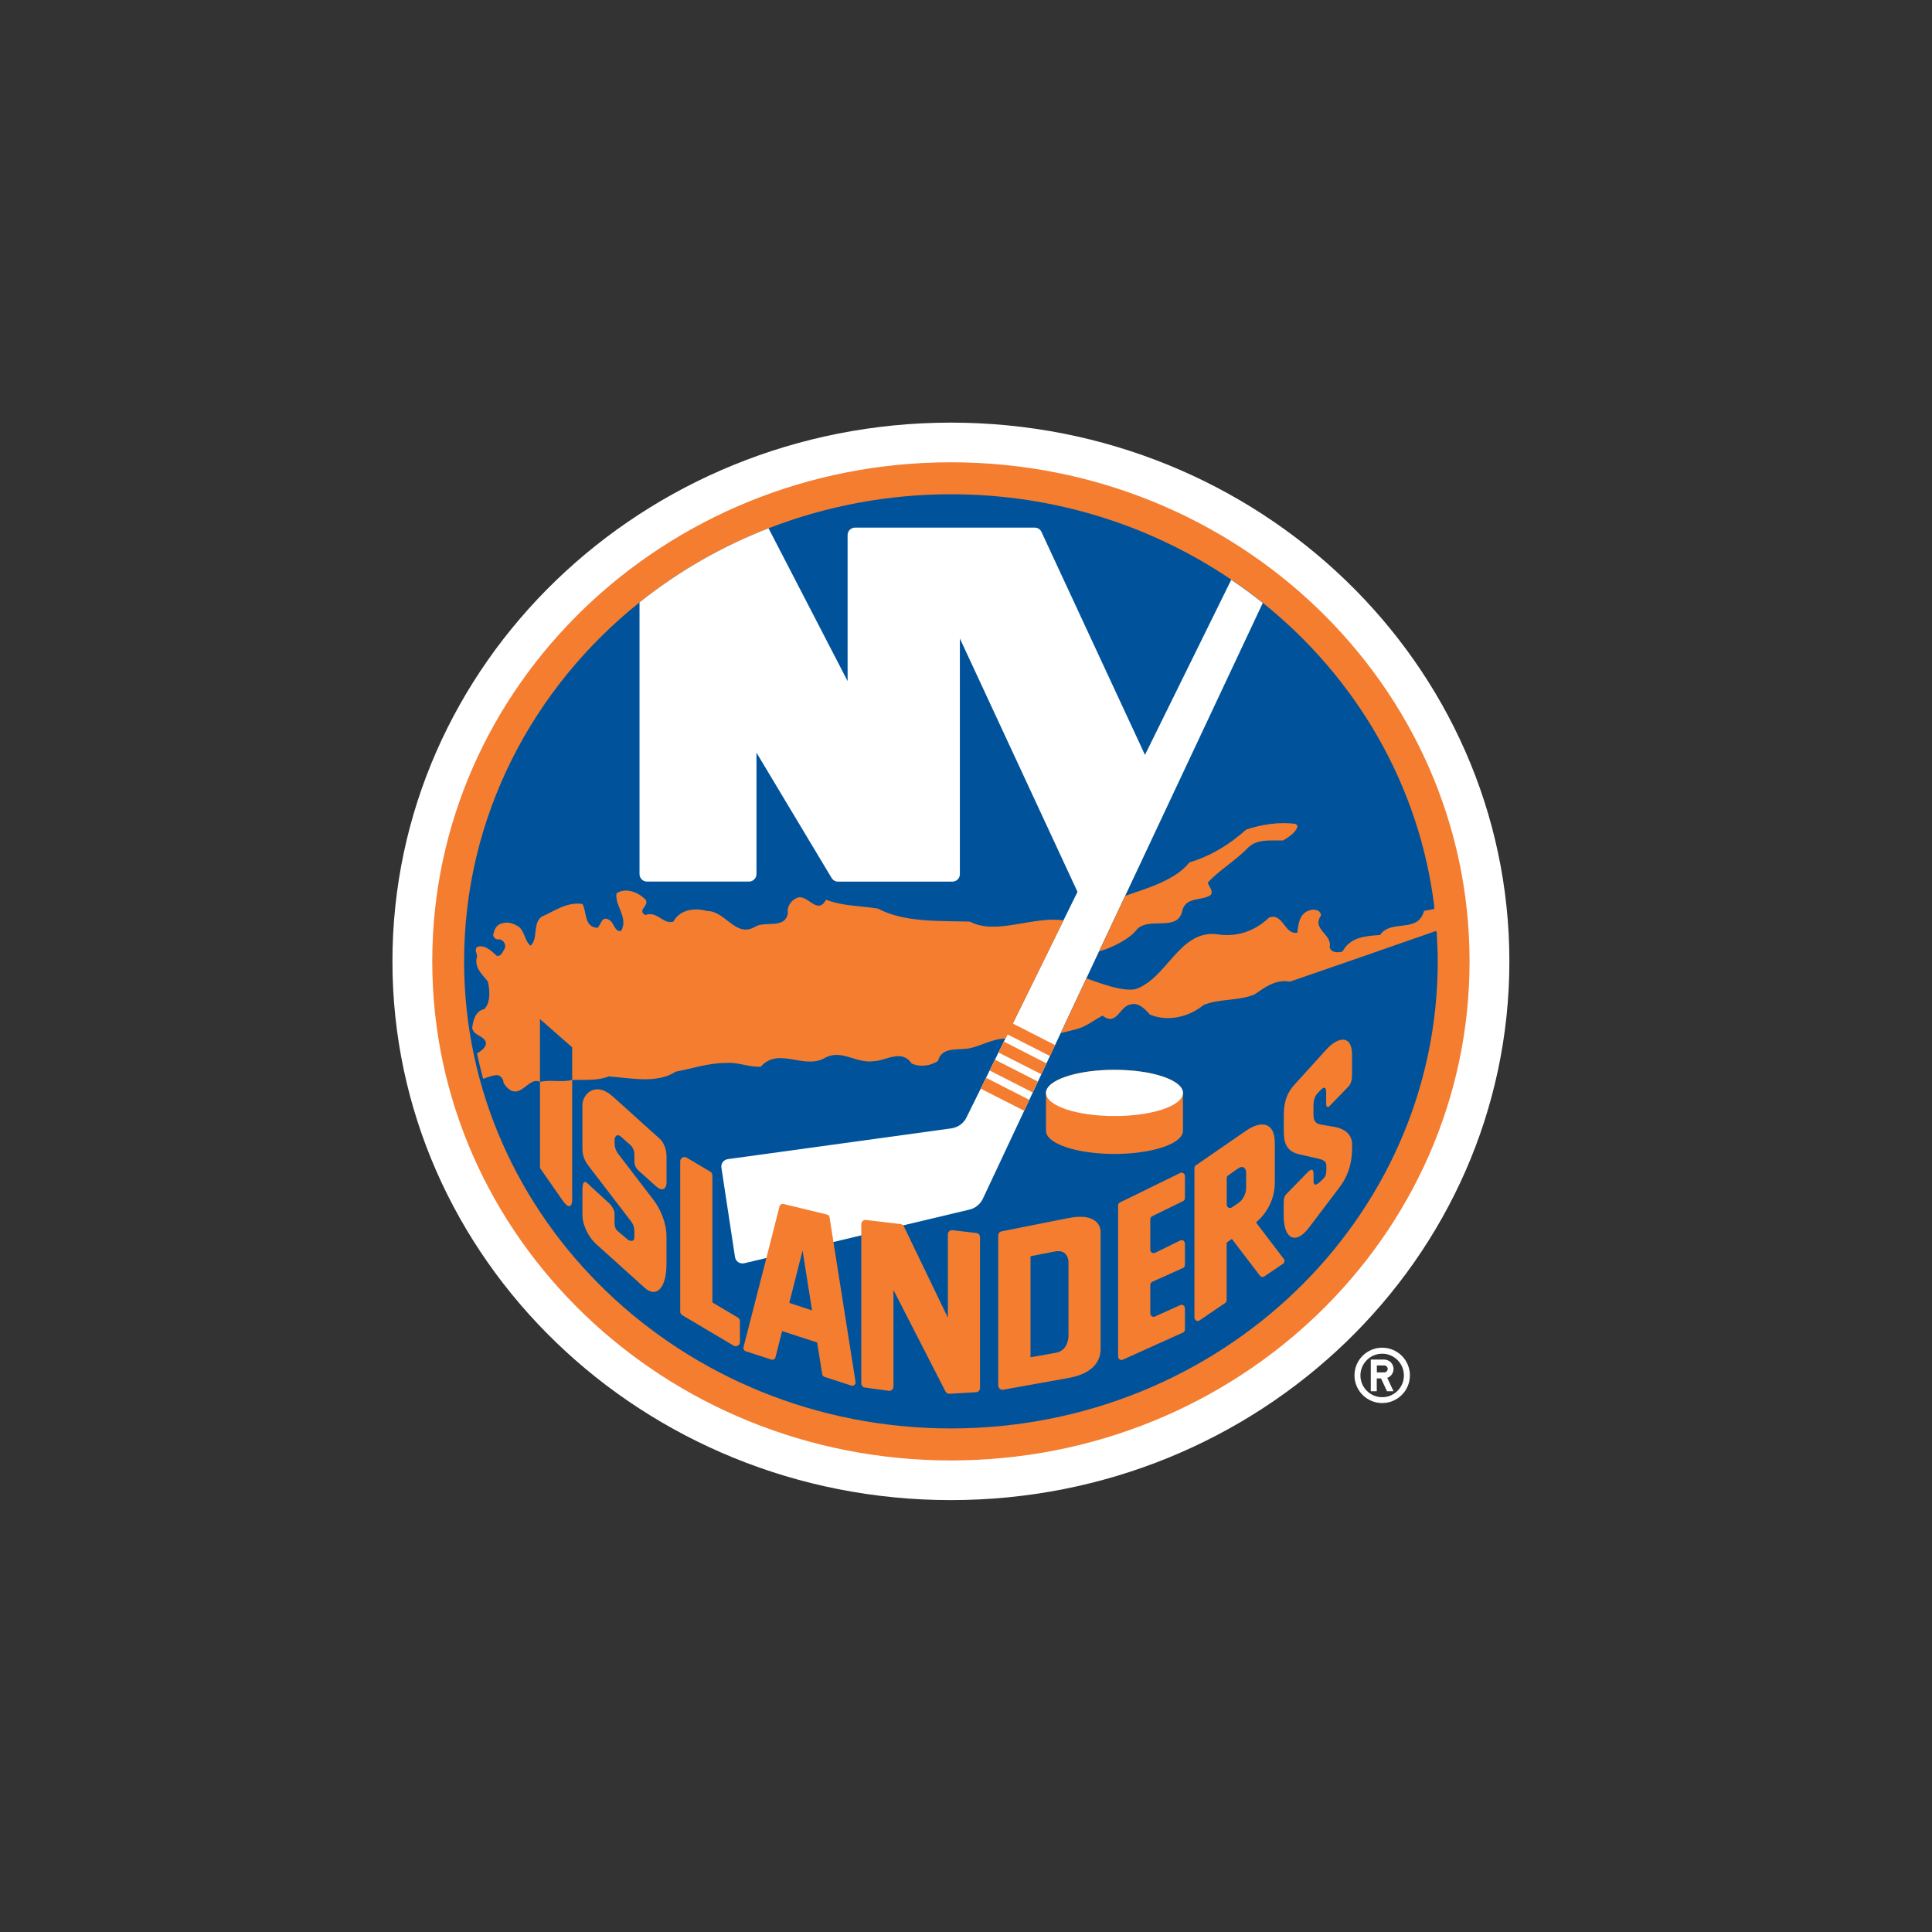
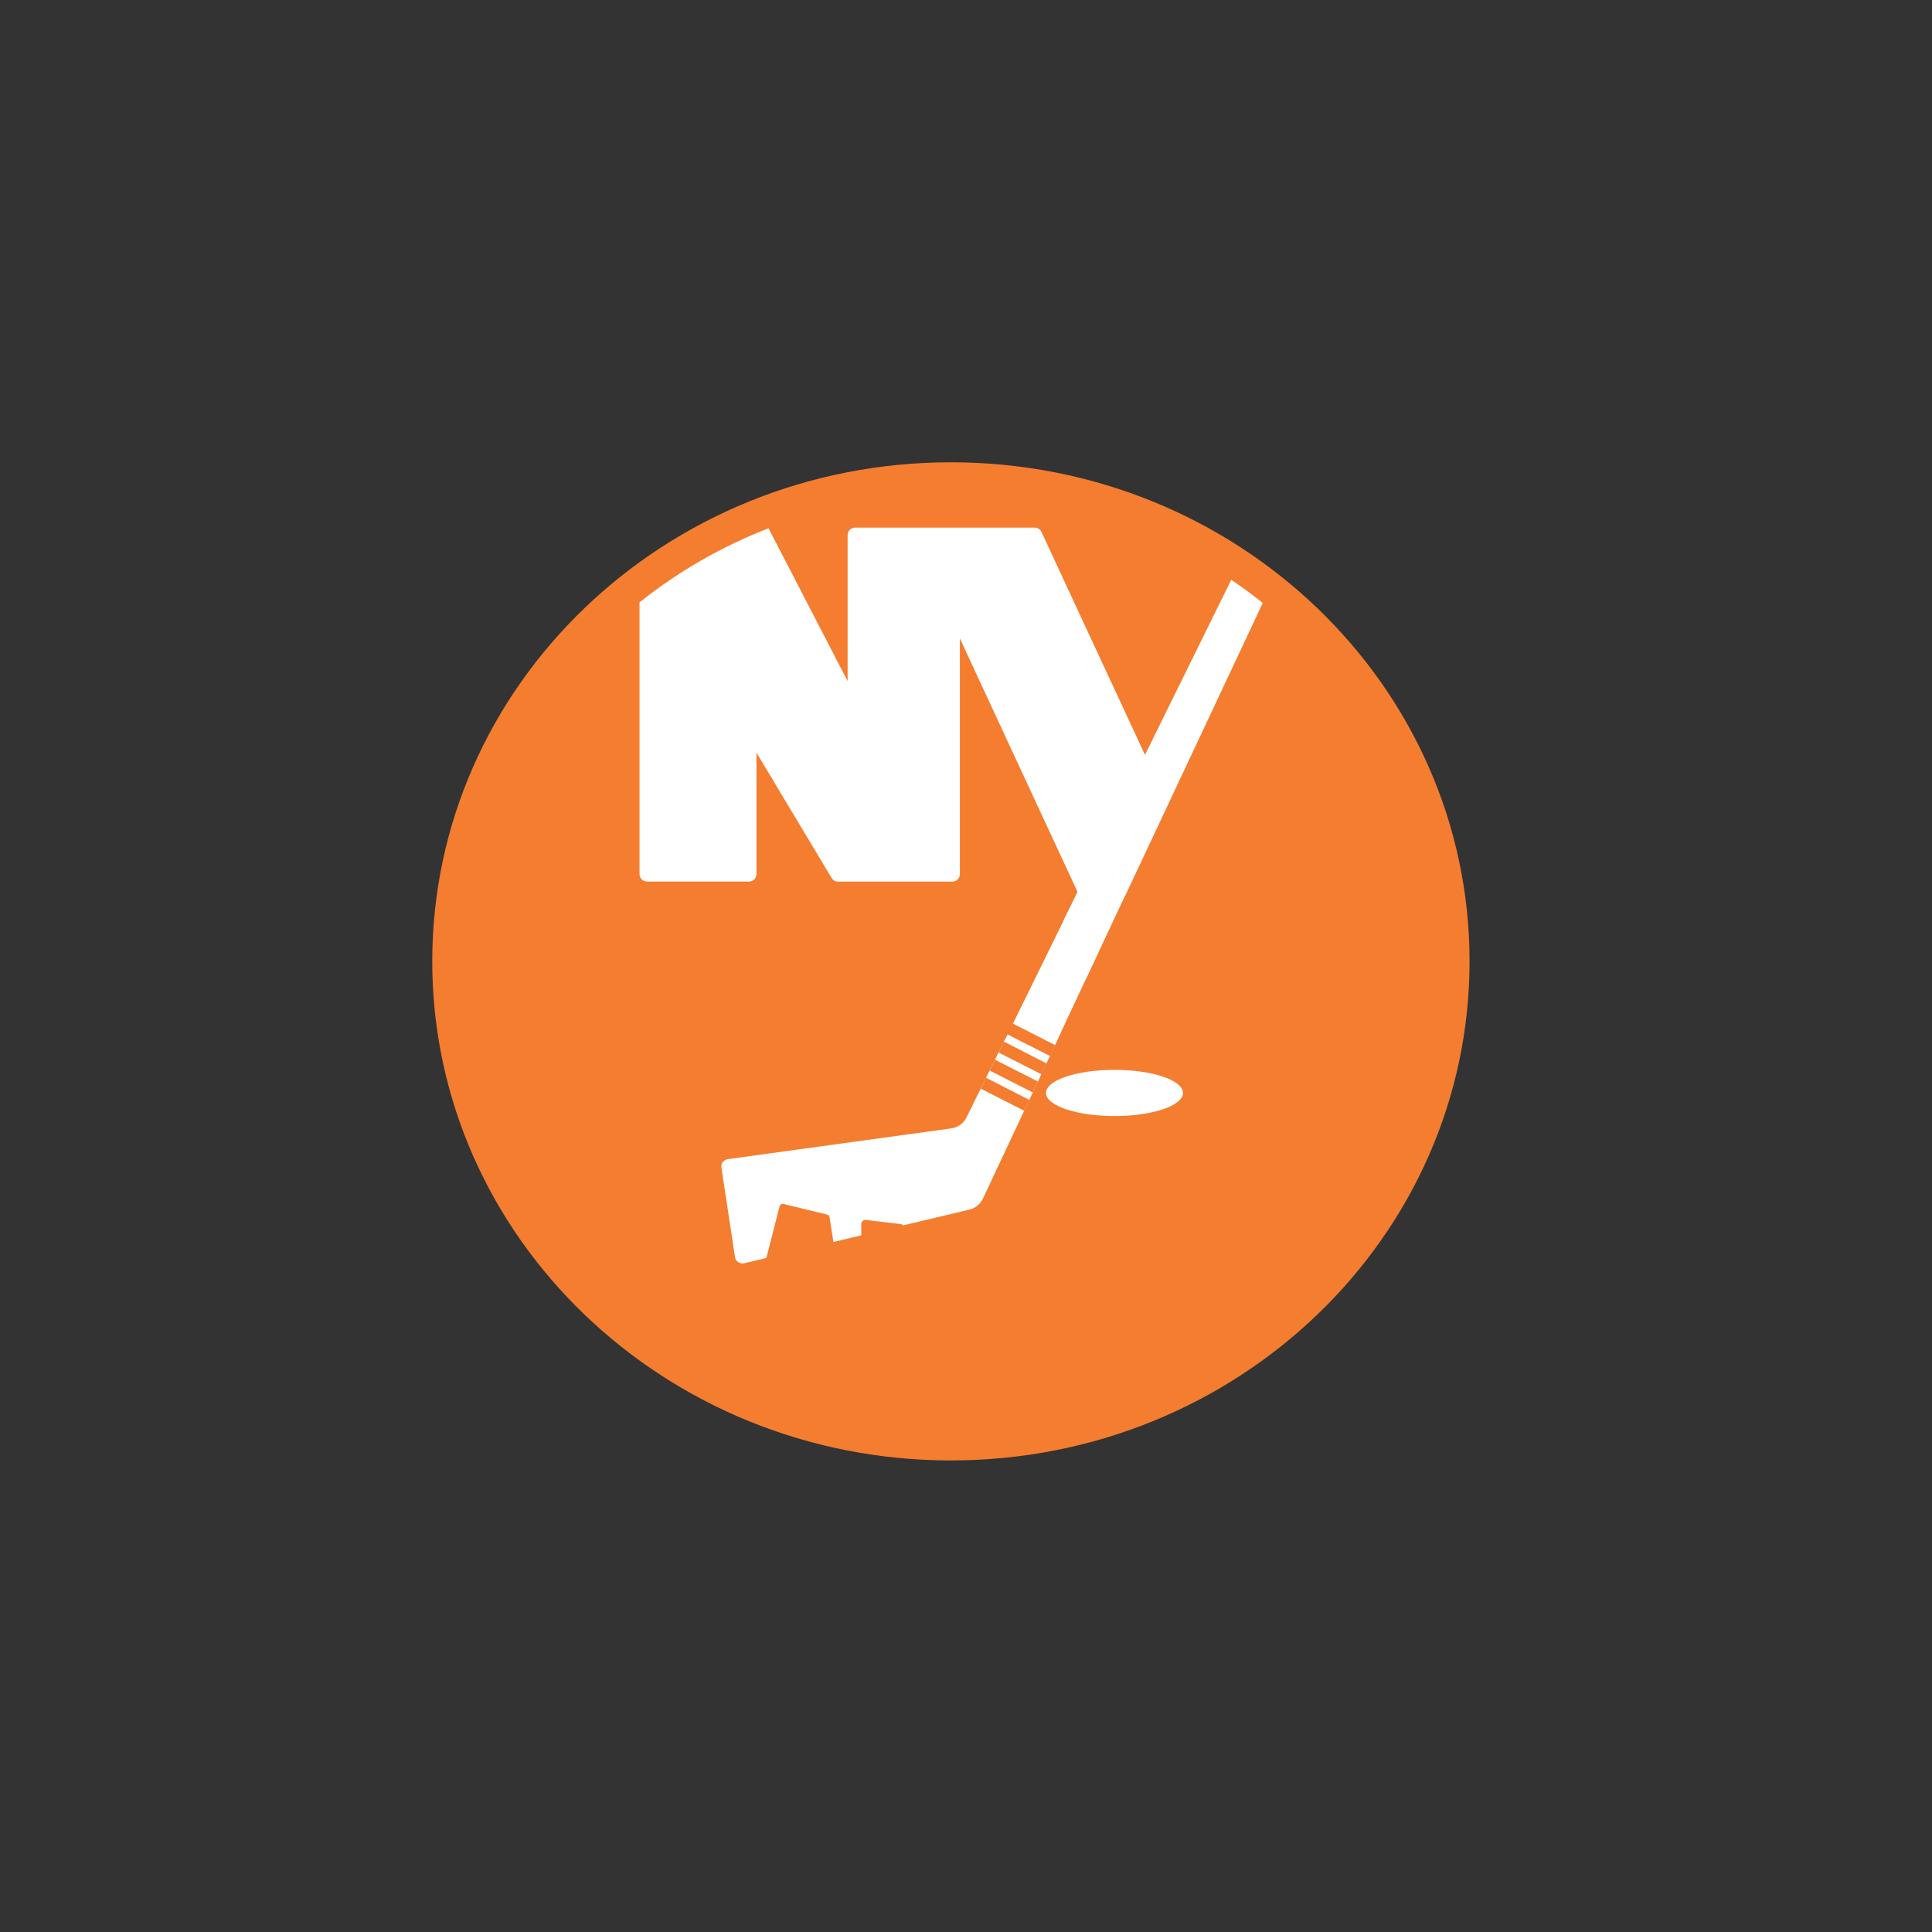
<svg xmlns="http://www.w3.org/2000/svg" width="64" height="64" viewBox="0 0 64 64" fill="none">
  <rect x="0" y="0" width="64" height="64" fill="#333333" stroke="none" />
-   <path d="M31.5 14C21.283 14 13 21.991 13 31.846C13 41.702 21.283 49.693 31.5 49.693C41.717 49.693 50 41.702 50 31.846C50 21.991 41.717 14 31.5 14ZM45.786 44.644C45.28 44.644 44.869 45.055 44.869 45.561C44.869 46.068 45.282 46.478 45.786 46.478C46.295 46.478 46.705 46.065 46.705 45.561C46.705 45.441 46.681 45.321 46.635 45.21C46.589 45.099 46.521 44.997 46.436 44.912C46.35 44.827 46.249 44.76 46.138 44.714C46.026 44.668 45.907 44.644 45.786 44.644H45.786ZM45.786 46.284C45.389 46.284 45.066 45.961 45.066 45.564C45.066 45.167 45.391 44.843 45.786 44.843C46.185 44.843 46.506 45.167 46.506 45.564C46.506 45.961 46.185 46.284 45.786 46.284H45.786Z" fill="white" />
-   <path d="M46.163 45.349C46.163 45.308 46.155 45.268 46.139 45.23C46.124 45.192 46.101 45.157 46.072 45.128C46.043 45.099 46.008 45.076 45.97 45.061C45.932 45.045 45.892 45.037 45.851 45.037H45.409V46.086H45.607V45.662H45.748L45.946 46.086H46.162L45.955 45.644C46.016 45.622 46.068 45.582 46.105 45.529C46.142 45.477 46.163 45.414 46.163 45.349H46.163ZM45.853 45.463H45.61V45.231H45.853C45.868 45.231 45.883 45.234 45.898 45.24C45.912 45.246 45.924 45.254 45.935 45.265C45.946 45.276 45.955 45.289 45.96 45.303C45.966 45.317 45.969 45.332 45.969 45.347C45.969 45.412 45.918 45.463 45.853 45.463V45.463V45.463Z" fill="white" />
  <path d="M31.5 15.314C22.01 15.314 14.319 22.716 14.319 31.846C14.319 40.977 22.01 48.379 31.5 48.379C40.99 48.379 48.681 40.977 48.681 31.846C48.681 22.715 40.99 15.314 31.5 15.314Z" fill="#F47D30" />
-   <path d="M47.573 30.869C47.555 30.597 47.539 30.325 47.508 30.057L47.515 30.055C47.029 26.013 44.923 22.448 41.833 19.97C41.496 19.699 41.148 19.443 40.789 19.202C38.162 17.424 34.961 16.373 31.5 16.373C29.434 16.372 27.386 16.754 25.459 17.5C23.919 18.097 22.477 18.924 21.185 19.954C17.636 22.792 15.374 27.066 15.374 31.846C15.374 40.393 22.592 47.319 31.5 47.319C40.408 47.319 47.627 40.392 47.627 31.846C47.627 31.518 47.611 31.19 47.591 30.865" fill="#00539B" />
  <path d="M29.914 40.593L32.116 40.069C32.212 40.046 32.303 40.001 32.379 39.938C32.456 39.875 32.518 39.796 32.56 39.706L33.927 36.796L35.136 34.224L35.986 32.411L36.405 31.519L37.271 29.68L41.831 19.974C41.493 19.704 41.145 19.448 40.786 19.207L37.929 25.007L34.5 17.621C34.46 17.531 34.373 17.478 34.275 17.478H28.326C28.187 17.478 28.078 17.589 28.078 17.725V22.562L25.459 17.5C23.918 18.096 22.477 18.924 21.185 19.954V28.955C21.185 29.093 21.296 29.203 21.432 29.203H24.812C24.948 29.203 25.059 29.091 25.059 28.955V24.933L27.547 29.082C27.594 29.158 27.672 29.205 27.761 29.205H31.549C31.687 29.205 31.797 29.093 31.797 28.958V21.15L35.694 29.544L35.228 30.49L32.488 36.062L32.017 37.015C31.922 37.214 31.732 37.347 31.513 37.379L24.109 38.398C24.045 38.407 23.984 38.443 23.944 38.494C23.925 38.521 23.91 38.551 23.902 38.583C23.894 38.615 23.893 38.649 23.898 38.682L24.348 41.642C24.359 41.711 24.397 41.773 24.455 41.811C24.513 41.849 24.584 41.86 24.652 41.847L25.385 41.673" fill="white" />
  <path d="M34.099 36.435L32.664 35.703L32.488 36.063L33.929 36.797L34.099 36.435H34.099L34.099 36.435ZM34.666 35.226L33.253 34.503L33.077 34.865L34.499 35.587L34.666 35.226H34.666ZM32.783 35.463L34.213 36.19L34.382 35.828L32.959 35.103L32.783 35.463ZM27.609 41.142L27.48 40.323C27.477 40.302 27.467 40.282 27.452 40.266C27.438 40.251 27.419 40.239 27.398 40.234L25.957 39.884C25.928 39.877 25.899 39.881 25.874 39.896C25.849 39.91 25.83 39.934 25.823 39.962L25.388 41.671L24.629 44.629C24.616 44.685 24.647 44.743 24.703 44.761L25.55 45.038C25.58 45.046 25.611 45.043 25.637 45.029C25.65 45.021 25.662 45.011 25.671 44.999C25.679 44.988 25.686 44.974 25.689 44.959L25.909 44.094L27.069 44.471L27.237 45.523C27.244 45.564 27.272 45.597 27.31 45.61L28.196 45.898C28.234 45.911 28.272 45.903 28.303 45.878C28.332 45.851 28.348 45.815 28.341 45.775L27.609 41.142V41.142Z" fill="#F47D30" />
  <path d="M35.23 30.49C34.237 30.334 33.001 30.992 32.131 30.53C31.132 30.499 29.965 30.566 29.082 30.098C28.504 30.006 27.888 30.013 27.364 29.803C27.083 30.33 26.764 29.631 26.43 29.734C26.229 29.797 26.059 30.017 26.099 30.256C25.994 30.8 25.334 30.484 24.993 30.711C24.368 31.066 24.02 30.169 23.422 30.178C23.014 30.066 22.53 30.118 22.303 30.533C21.952 30.622 21.774 30.165 21.375 30.312C21.098 30.14 21.5 30.024 21.395 29.814C21.167 29.567 20.744 29.384 20.422 29.593C20.364 30.019 20.822 30.387 20.578 30.838C20.342 30.885 20.355 30.539 20.152 30.457C19.927 30.347 19.916 30.626 19.793 30.735C19.347 30.715 19.441 30.218 19.298 29.946C18.781 29.866 18.365 30.182 17.937 30.37C17.638 30.599 17.834 31.088 17.578 31.327C17.377 31.175 17.397 30.887 17.198 30.709C17.031 30.597 16.83 30.519 16.623 30.59C16.431 30.637 16.378 30.798 16.337 30.965C16.342 31.066 16.442 31.144 16.552 31.115C16.679 31.146 16.779 31.295 16.719 31.423C16.654 31.514 16.61 31.695 16.453 31.661C16.284 31.501 16.043 31.273 15.804 31.371C15.704 31.46 15.804 31.583 15.804 31.679C15.695 32.047 15.963 32.259 16.161 32.517C16.228 32.806 16.257 33.22 16.039 33.43C15.744 33.488 15.668 33.816 15.642 34.063C15.71 34.313 15.985 34.295 16.088 34.503C16.139 34.673 15.954 34.802 15.802 34.898C15.861 35.18 15.929 35.461 16.005 35.739C16.186 35.668 16.391 35.601 16.509 35.618C16.61 35.668 16.677 35.757 16.677 35.857C16.775 36.047 16.976 36.234 17.203 36.125C17.433 36.027 17.64 35.71 17.888 35.839V38.693L18.644 39.777C18.832 40.051 18.954 39.984 18.954 39.75V35.775C19.351 35.763 19.802 35.806 20.168 35.658C20.893 35.709 21.759 35.91 22.388 35.498C22.943 35.398 23.461 35.21 24.058 35.212C24.467 35.181 24.821 35.362 25.203 35.335C25.799 34.661 26.644 35.46 27.349 35.032C27.898 34.753 28.364 35.241 28.951 35.152C29.319 35.148 29.877 34.737 30.195 35.228C30.463 35.36 30.843 35.31 31.073 35.141C31.213 34.626 31.806 34.824 32.197 34.706C32.456 34.65 32.962 34.387 33.305 34.409L33.377 34.267L34.785 34.983L34.954 34.621L33.553 33.907L35.231 30.49L35.23 30.49L35.23 30.49ZM37.621 30.834C38.023 30.305 39.044 30.936 39.176 30.122C39.332 29.696 39.812 29.854 40.111 29.645C40.2 29.488 40.042 29.377 40.01 29.236C40.401 28.812 40.927 28.516 41.347 28.076C41.648 27.782 42.116 27.849 42.502 27.842C42.683 27.733 42.941 27.574 42.982 27.365L42.93 27.296C42.382 27.215 41.788 27.313 41.282 27.481C40.711 27.994 40.084 28.364 39.401 28.569C38.935 29.16 37.965 29.437 37.273 29.676L36.408 31.516C36.845 31.4 37.425 31.088 37.621 30.834H37.621Z" fill="#F47D30" />
  <path d="M21.843 37.713L20.304 36.326C19.708 35.791 19.293 36.261 19.293 36.605V38.039C19.293 38.314 19.384 38.474 19.51 38.639L20.904 40.458C20.982 40.56 21.014 40.663 21.014 40.783V40.986C21.014 41.147 20.871 41.133 20.759 41.033L20.458 40.777C20.346 40.694 20.358 40.522 20.358 40.375V40.19C20.358 40.092 20.253 39.915 20.148 39.831L19.452 39.192C19.345 39.092 19.294 39.177 19.294 39.447V40.276C19.294 40.495 19.434 40.93 19.762 41.224L21.357 42.661C21.745 43.007 22.078 42.67 22.078 41.871V40.957C22.078 40.502 21.874 40.044 21.638 39.735L20.467 38.207C20.467 38.207 20.36 38.068 20.36 37.888V37.729C20.36 37.729 20.402 37.499 20.587 37.667L20.886 37.934C20.962 38.005 21.015 38.115 21.015 38.244V38.461C21.015 38.588 21.049 38.681 21.165 38.788L21.727 39.293C21.964 39.507 22.08 39.353 22.08 39.166V38.304C22.075 37.987 21.939 37.798 21.843 37.713L21.843 37.713ZM24.444 43.647L23.599 43.145V38.936C23.598 38.912 23.592 38.889 23.581 38.868C23.57 38.847 23.554 38.829 23.534 38.815L22.744 38.347C22.723 38.334 22.7 38.328 22.675 38.328C22.651 38.328 22.627 38.334 22.606 38.347C22.564 38.371 22.533 38.418 22.533 38.469V43.448C22.533 43.495 22.56 43.542 22.6 43.567L24.304 44.577C24.325 44.59 24.349 44.596 24.373 44.596C24.398 44.596 24.421 44.59 24.442 44.577C24.464 44.565 24.482 44.548 24.494 44.527C24.506 44.505 24.512 44.481 24.511 44.457V43.765C24.511 43.742 24.504 43.718 24.493 43.698C24.481 43.677 24.464 43.66 24.444 43.647H24.444ZM35.393 40.35L33.18 40.79C33.148 40.796 33.12 40.813 33.1 40.838C33.08 40.863 33.069 40.894 33.068 40.926V45.9C33.068 45.941 33.089 45.978 33.118 46.005C33.133 46.019 33.151 46.029 33.171 46.034C33.191 46.039 33.212 46.04 33.232 46.036L35.393 45.648C36.459 45.459 36.459 44.818 36.459 44.68V40.778C36.459 40.778 36.459 40.138 35.393 40.35L35.393 40.35ZM39.201 38.864C39.185 38.854 39.167 38.848 39.148 38.847C39.129 38.846 39.111 38.849 39.094 38.858L37.099 39.833C37.081 39.841 37.065 39.855 37.054 39.873C37.044 39.89 37.038 39.91 37.039 39.931V44.939C37.039 44.979 37.057 45.012 37.088 45.033C37.119 45.053 37.157 45.058 37.193 45.042L39.187 44.143C39.207 44.135 39.224 44.121 39.235 44.103C39.247 44.085 39.252 44.064 39.252 44.042V43.335C39.252 43.317 39.247 43.299 39.239 43.282C39.23 43.266 39.218 43.252 39.203 43.242C39.187 43.232 39.17 43.225 39.151 43.224C39.133 43.222 39.114 43.225 39.098 43.233L38.259 43.612C38.223 43.628 38.185 43.623 38.154 43.603C38.123 43.583 38.105 43.55 38.105 43.512V42.564C38.105 42.519 38.132 42.481 38.17 42.461L39.187 42.004C39.207 41.995 39.224 41.981 39.235 41.964C39.247 41.946 39.252 41.925 39.252 41.903V41.191C39.251 41.173 39.247 41.155 39.238 41.139C39.23 41.123 39.218 41.109 39.203 41.098C39.187 41.088 39.169 41.082 39.15 41.081C39.131 41.08 39.112 41.085 39.096 41.093L38.263 41.501C38.246 41.509 38.228 41.512 38.209 41.511C38.191 41.51 38.172 41.504 38.157 41.495C38.14 41.485 38.127 41.471 38.118 41.455C38.109 41.438 38.105 41.42 38.105 41.401V40.388C38.105 40.346 38.13 40.308 38.166 40.29L39.192 39.788C39.21 39.779 39.226 39.764 39.236 39.747C39.247 39.729 39.252 39.709 39.252 39.688V38.956C39.252 38.938 39.247 38.92 39.238 38.904C39.23 38.888 39.217 38.874 39.201 38.865L39.201 38.864H39.201ZM41.606 40.493C41.606 40.493 42.23 40.027 42.23 39.179V37.867C42.23 37.171 41.784 37.107 41.276 37.457L39.614 38.604C39.599 38.614 39.587 38.627 39.579 38.644C39.571 38.659 39.567 38.677 39.567 38.695V43.647C39.567 43.69 39.59 43.725 39.625 43.746C39.661 43.766 39.703 43.761 39.739 43.739L40.584 43.163C40.6 43.154 40.612 43.141 40.62 43.125C40.629 43.109 40.634 43.092 40.634 43.074V41.164L40.807 41.042L41.736 42.258C41.753 42.28 41.778 42.295 41.806 42.299C41.833 42.304 41.862 42.298 41.885 42.282L42.503 41.862C42.528 41.845 42.544 41.819 42.55 41.789C42.553 41.774 42.553 41.759 42.549 41.744C42.545 41.729 42.537 41.716 42.527 41.704L41.606 40.493V40.493L41.606 40.493ZM43.934 34.769L42.861 35.953C42.587 36.264 42.527 36.591 42.527 36.971V37.475C42.527 37.827 42.598 38.146 43.053 38.242L43.642 38.374C43.832 38.418 43.937 38.47 43.937 38.606V38.737C43.937 38.945 43.89 38.994 43.8 39.081C43.711 39.168 43.513 39.375 43.513 39.117V38.896C43.513 38.713 43.437 38.713 43.319 38.831L42.64 39.527C42.56 39.599 42.524 39.685 42.524 39.828V40.272C42.524 41.071 42.937 41.229 43.356 40.674L44.371 39.333C44.791 38.782 44.791 38.231 44.791 37.912C44.791 37.532 44.465 37.377 44.233 37.334L43.736 37.25C43.559 37.216 43.51 37.096 43.51 36.924V36.654C43.51 36.572 43.51 36.355 43.653 36.206L43.753 36.103C43.858 35.996 43.931 35.998 43.931 36.19V36.581C43.931 36.661 43.978 36.708 44.05 36.632L44.67 35.992C44.775 35.882 44.788 35.713 44.788 35.597V34.945C44.791 34.271 44.327 34.334 43.934 34.769L43.934 34.769ZM36.919 35.438C35.665 35.438 34.65 35.779 34.65 36.203V37.461C34.65 37.883 35.665 38.226 36.919 38.226C38.17 38.226 39.187 37.885 39.187 37.461V36.203C39.185 35.781 38.168 35.438 36.919 35.438V35.438ZM36.521 33.645C37.006 34.015 37.086 33.308 37.478 33.267C37.726 33.212 37.933 33.428 38.09 33.607C38.678 33.859 39.388 33.691 39.865 33.294C40.378 33.075 41.034 33.165 41.556 32.942C41.904 32.71 42.241 32.435 42.732 32.518C44.186 32.016 46.265 31.298 47.778 30.767C47.76 30.497 47.811 30.328 47.778 30.06L47.173 30.174C46.968 30.939 46.087 30.43 45.716 30.974C45.241 31.003 44.726 31.041 44.474 31.519C44.322 31.566 44.103 31.566 44.046 31.381C44.148 30.943 43.434 30.79 43.762 30.323C43.742 30.125 43.504 30.102 43.352 30.165C43.035 30.281 43.013 30.62 42.975 30.897C42.545 30.974 42.507 30.221 42.038 30.397C41.558 30.854 40.954 31.064 40.264 30.941C39.044 30.848 38.641 32.438 37.599 32.771C37.15 32.842 36.477 32.583 35.988 32.409L35.138 34.223L35.636 34.098C35.964 34.022 36.222 33.803 36.521 33.645L36.521 33.645ZM32.343 40.845L31.553 40.752C31.534 40.749 31.515 40.751 31.496 40.757C31.478 40.763 31.461 40.772 31.447 40.785C31.431 40.798 31.419 40.814 31.411 40.832C31.403 40.851 31.399 40.87 31.4 40.89V43.652L29.943 40.627C29.936 40.614 29.923 40.602 29.914 40.593C29.892 40.569 29.867 40.551 29.834 40.549L28.687 40.413C28.668 40.41 28.648 40.412 28.629 40.418C28.61 40.424 28.593 40.433 28.578 40.446C28.563 40.459 28.552 40.475 28.544 40.493C28.536 40.51 28.532 40.53 28.531 40.549V45.825C28.531 45.894 28.58 45.954 28.649 45.963L29.439 46.072C29.459 46.075 29.479 46.073 29.498 46.067C29.517 46.062 29.535 46.052 29.55 46.039C29.565 46.025 29.577 46.009 29.585 45.991C29.593 45.973 29.597 45.953 29.597 45.934V42.732L31.32 46.094C31.347 46.143 31.396 46.172 31.452 46.17L32.335 46.119C32.37 46.117 32.403 46.101 32.427 46.075C32.451 46.05 32.464 46.016 32.464 45.981V40.984C32.466 40.91 32.413 40.854 32.344 40.845H32.343L32.343 40.845Z" fill="#F47D30" />
-   <path d="M34.929 41.459L34.137 41.615V44.961L34.978 44.812C35.395 44.738 35.395 44.267 35.395 44.267V41.796C35.393 41.796 35.393 41.365 34.929 41.459H34.929ZM41.028 38.697L40.684 38.936C40.669 38.945 40.657 38.959 40.649 38.974C40.64 38.99 40.636 39.008 40.637 39.025V39.906C40.637 39.949 40.659 39.984 40.695 40.005C40.731 40.024 40.773 40.02 40.809 39.997L41.047 39.833C41.175 39.743 41.28 39.533 41.28 39.355V38.842C41.277 38.692 41.166 38.601 41.028 38.697L41.028 38.697ZM26.9 43.408L26.586 41.426L26.146 43.161L26.9 43.408H26.9ZM18.954 35.775V34.695L17.887 33.758V35.842C18.213 35.754 18.615 35.866 18.953 35.774L18.954 35.775V35.775Z" fill="#00539B" />
  <path d="M36.919 36.971C38.172 36.971 39.187 36.628 39.187 36.205C39.187 35.783 38.172 35.44 36.919 35.44C35.666 35.44 34.65 35.783 34.65 36.205C34.65 36.628 35.666 36.971 36.919 36.971Z" fill="white" />
</svg>